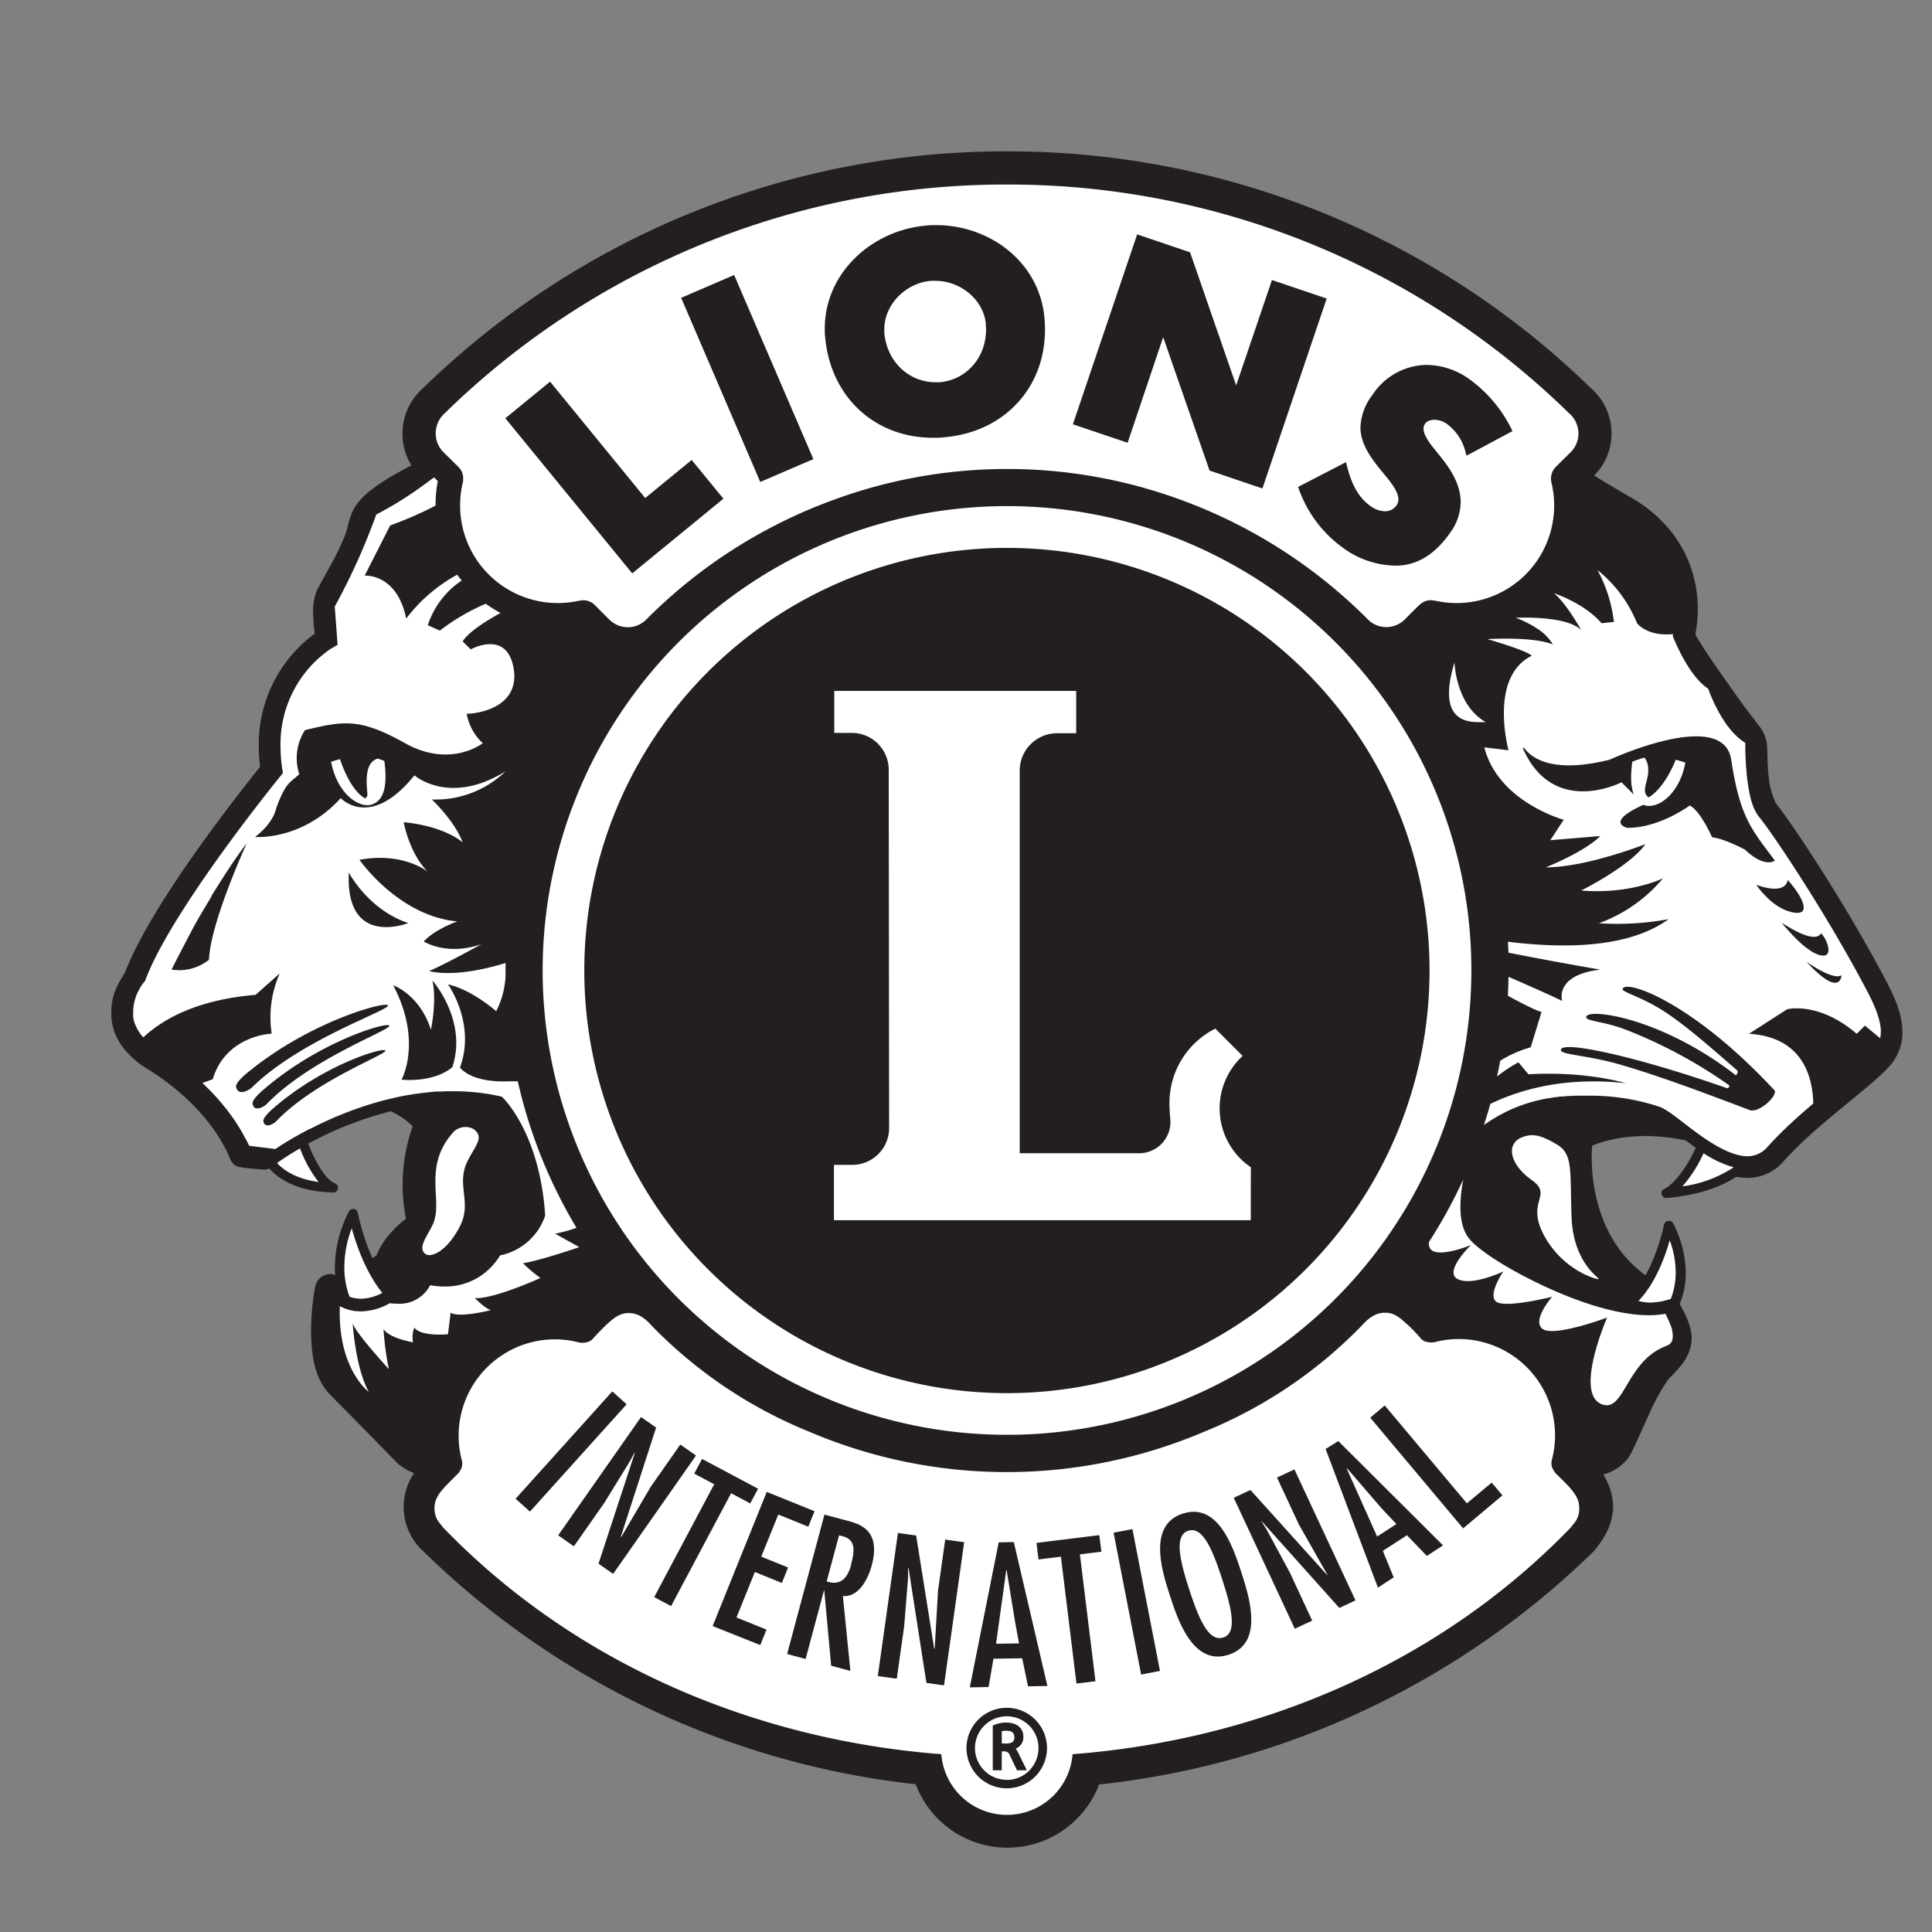
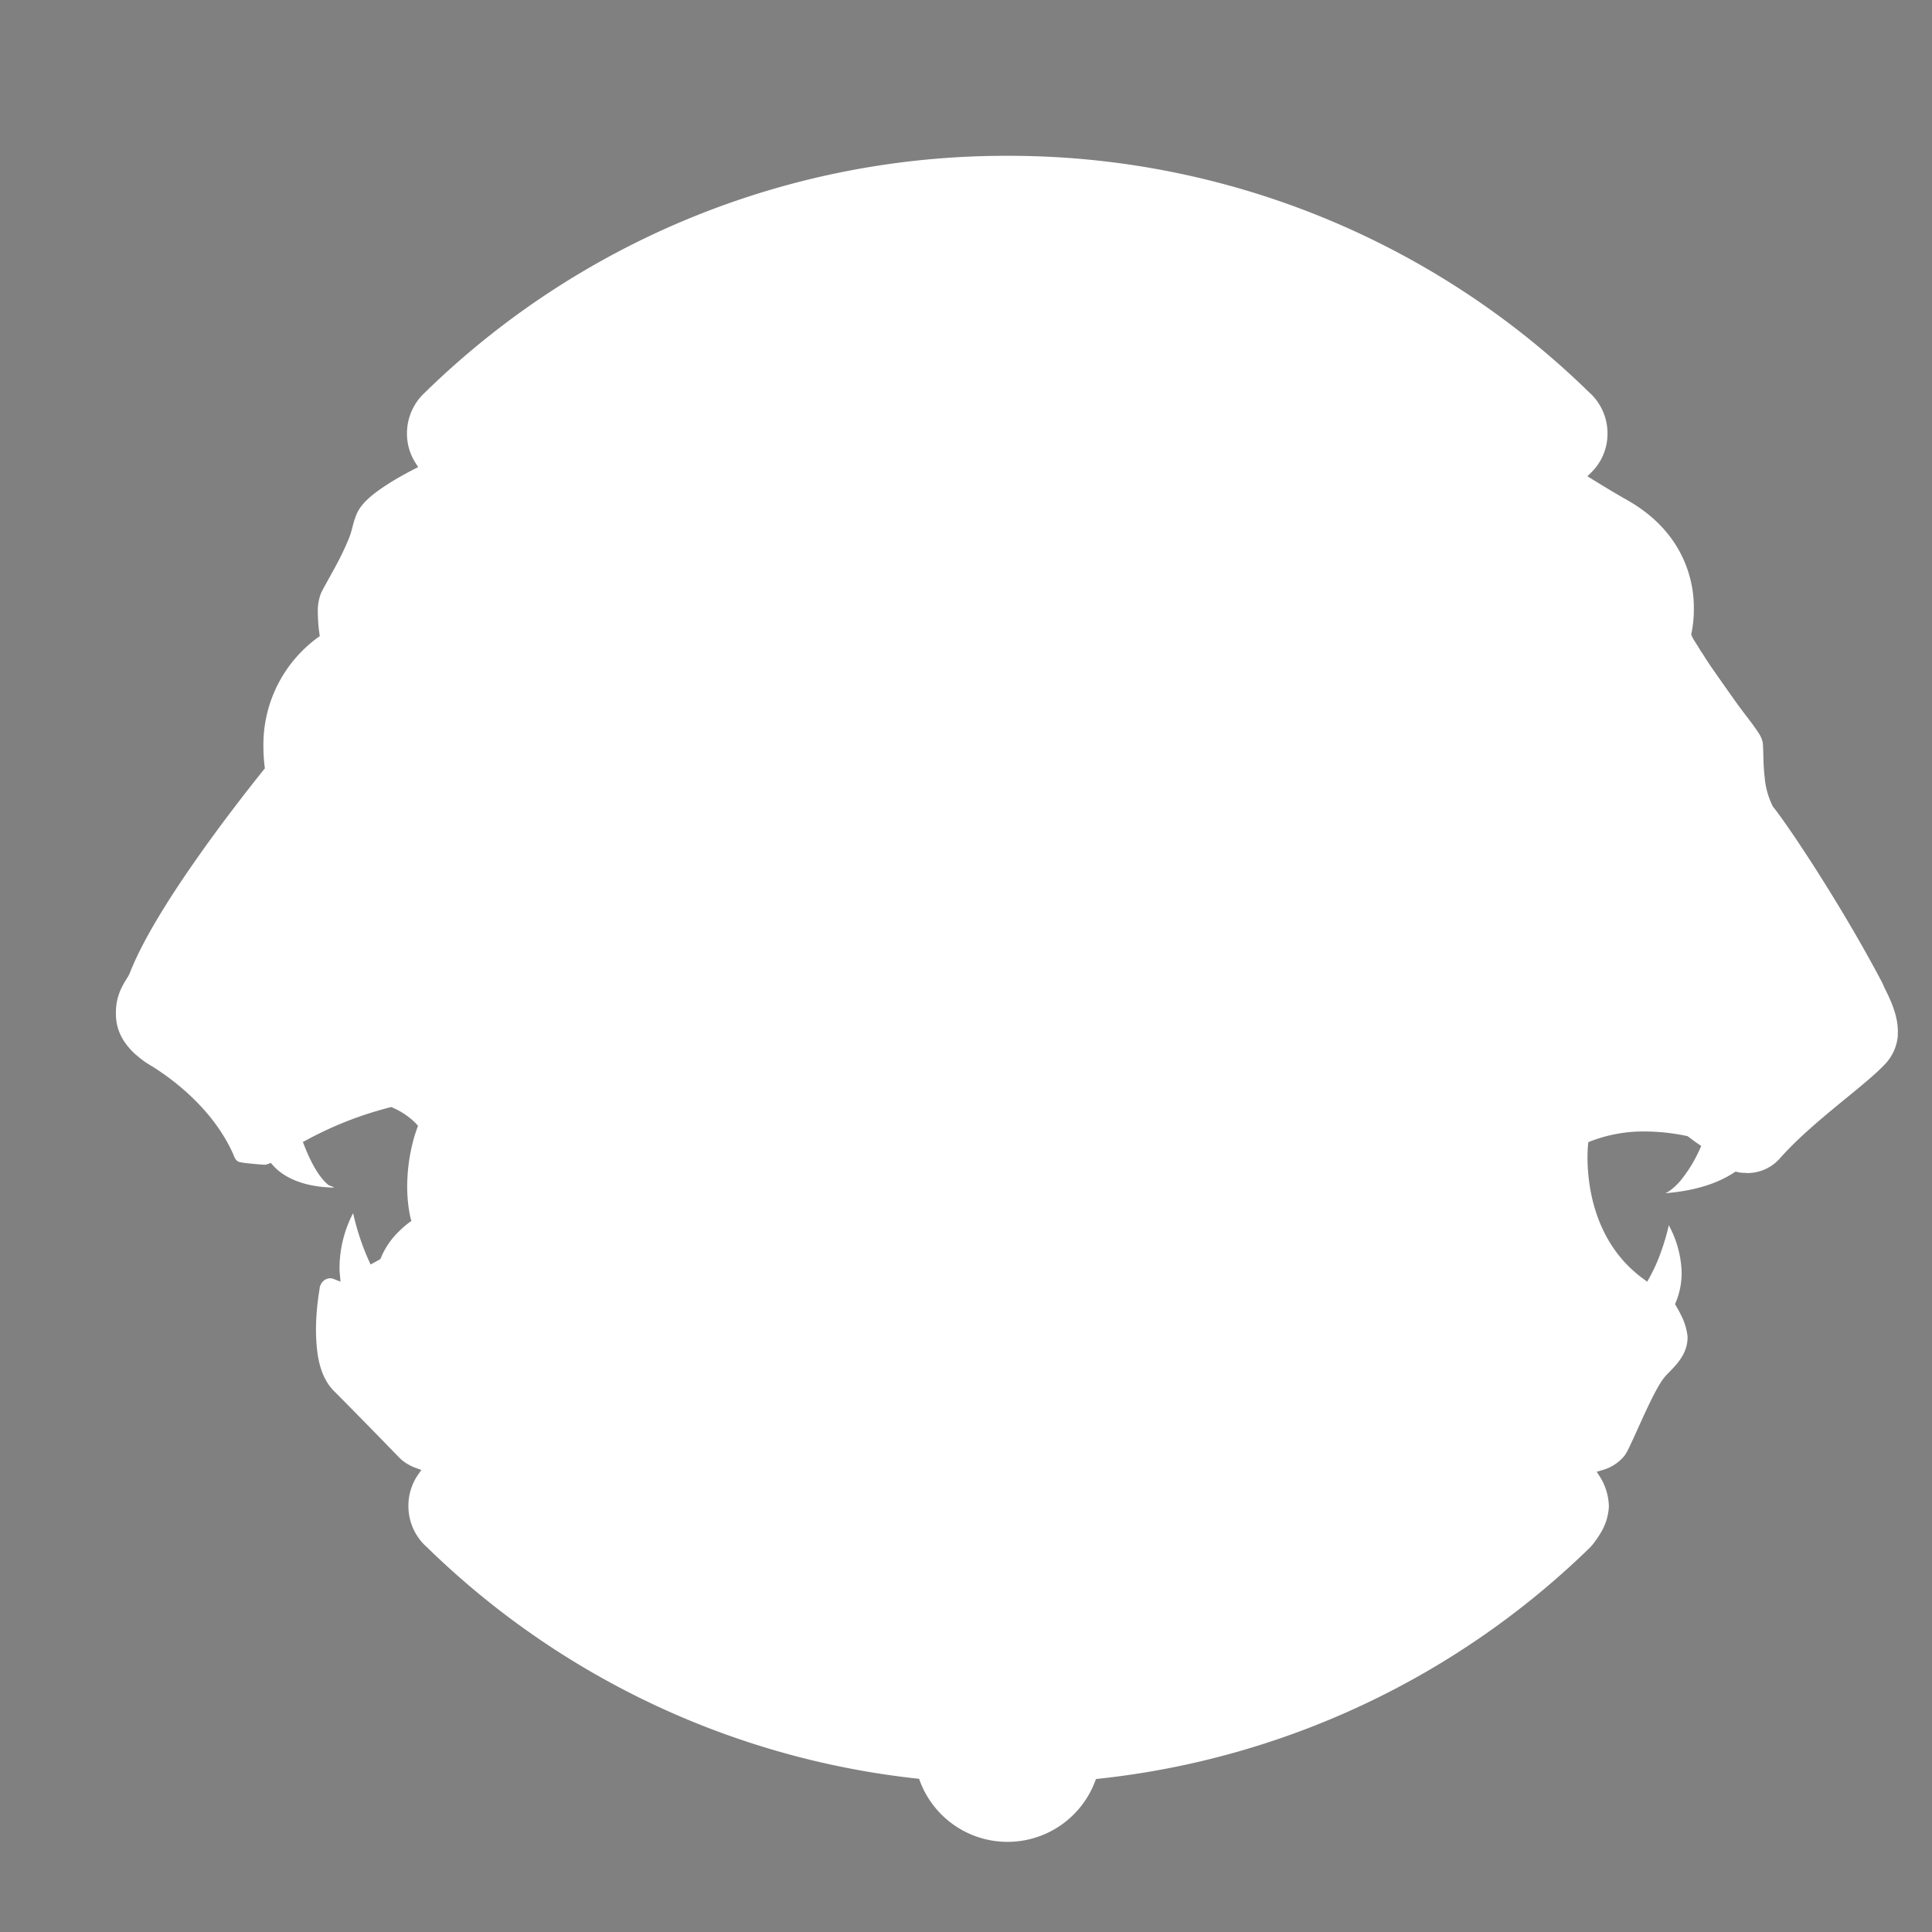
<svg xmlns="http://www.w3.org/2000/svg" id="final_2-color_logo" data-name="final 2-color logo" viewBox="0 0 432 432">
  <rect x="0" y="0" width="432" height="432" fill="#808080" stroke="none" />
  <defs>
    <style>.cls-1{fill:#fff;}.cls-2{fill:#231f20;}</style>
  </defs>
  <path class="cls-1" d="M424.37,230.67c0-3.21-1.24-6.37-3-9.8L421,220h0l-.46-.89c-9-17-20.76-34.63-24.13-38.78l-.05-.05,0-.06a17.9,17.9,0,0,1-1.78-6.45c-.36-3-.25-5.95-.41-7.57-.2-1.37-.92-2.31-1.95-3.77s-2.29-3-3.59-4.79c-1.89-2.65-3.92-5.52-5.52-7.83-.79-1.14-1.5-2.18-2-3s-.83-1.22-.95-1.45c-.73-1.29-1.44-2.21-1.75-2.9l-.12-.28-.13-.29.06-.31a26.8,26.8,0,0,0,.53-5.42V136s0-.1,0-.17c0-6.61-2.66-17-14.72-23.9-3-1.7-5.6-3.29-8-4.77l-1.08-.67.91-.89a12.12,12.12,0,0,0,3.58-8.54v-.16h0a12.32,12.32,0,0,0-3.73-8.84l-.44-.4A185.53,185.53,0,0,0,225.25,34.84h-.2a185.72,185.72,0,0,0-130.11,53l-.1.09A12.4,12.4,0,0,0,91,96.88v.28a12.17,12.17,0,0,0,1.92,6.37l.59.92-1,.5c-1.49.77-3.43,1.82-5.32,3-3.14,2-6.15,4.17-7.36,6.8-1,2.33-.94,3.4-1.79,5.58a64.32,64.32,0,0,1-3.39,7c-1.28,2.36-2.44,4.36-2.89,5.35a11,11,0,0,0-.69,4.35,34.38,34.38,0,0,0,.35,4.62l.08.59-.49.35A29.65,29.65,0,0,0,58.9,166.89a37.14,37.14,0,0,0,.27,4.5l.06.42-.27.32c-4.5,5.62-24,30.18-29.91,45.38-.35.91-1.07,1.74-1.78,3.19a12.36,12.36,0,0,0-1.35,5.57v.13a2.26,2.26,0,0,0,0,.26c0,2.9.95,5.92,4.26,9l1.19,1,.22.17c.19.12.26.2.54.4s.79.56,1.55,1c4.49,2.75,13.94,9.54,18.54,20v0l0,0c0,.09.08.24.13.35a2.51,2.51,0,0,0,.69,1c.39.26.16.12.48.24a9.9,9.9,0,0,0,1.34.23c1.52.19,3.68.35,4.19.39h.26a3.51,3.51,0,0,0,.6-.16l.64-.25.46.51c.17.19.31.35.45.49,2.18,2.16,6.13,4.35,13.08,4.52h0a.06.06,0,0,0,.06-.05h0a.07.07,0,0,0,0-.06L73.49,265c-1.22-.93-3.25-3.23-5.44-8.82l-.33-.83.78-.41a80.87,80.87,0,0,1,18.66-7.32l.34-.09.33.16a16.42,16.42,0,0,1,5.26,3.61l.38.46-.21.55a31.41,31.41,0,0,0-1.1,3.7,40.41,40.41,0,0,0-1.11,9.27,33.11,33.11,0,0,0,.75,7.12L92,273l-.55.39s-.25.18-.7.55A23.29,23.29,0,0,0,89,275.55a17.34,17.34,0,0,0-3.8,5.64l-.13.33-.31.18-.9.51-1,.53-.45-1c-.39-.87-.75-1.74-1.08-2.59a57,57,0,0,1-2.25-7.35h0l-.09-.42s0,0-.07-.05a0,0,0,0,0,0,0,26.77,26.77,0,0,0-3,11.9v0c0,.6,0,1.18.08,1.75l.13,1.6-1.5-.59a2,2,0,0,0-.78-.16h0a2.52,2.52,0,0,0-.49.05,2.35,2.35,0,0,0-1.54,1.17,3,3,0,0,0-.34.86v0h0v0s0,0,0,0,0,.08,0,.15l-.09.57c-.08.5-.19,1.22-.3,2.1a55.35,55.35,0,0,0-.44,6.71c.07,4.63.53,9.94,3.92,13.49,5.21,5.21,14.35,14.63,14.94,15.23h0l.08.08a10.45,10.45,0,0,0,3.4,2l1.22.44-.73,1.06a12.25,12.25,0,0,0-2.16,6.89v.06h0l0,.06a12.28,12.28,0,0,0,3.74,8.84l.44.4a185.52,185.52,0,0,0,109.4,51.69l.61.06.21.58a20.92,20.92,0,0,0,39.12.05l.22-.57.61-.07a185.65,185.65,0,0,0,110-51.84l.08-.09a20.18,20.18,0,0,0,2-2.77,12.58,12.58,0,0,0,2-6.16V337a13,13,0,0,0-2-6.79l-.72-1.12,1.28-.38a9.79,9.79,0,0,0,4.87-3.13,7.22,7.22,0,0,0,.75-1.22c.93-1.8,2.38-5.16,3.92-8.48s3.19-6.57,4.3-7.87c1.32-1.7,5.09-4.34,5.19-8.77,0-.16,0-.3,0-.4a13.75,13.75,0,0,0-1.47-4.81c-.33-.67-.65-1.25-.89-1.67-.07-.12-.13-.23-.19-.32l-.25-.44.2-.46a17.15,17.15,0,0,0,1.28-6.62v0A23.41,23.41,0,0,0,373.16,274l0,0h0a.07.07,0,0,0-.05,0h0v0a.74.74,0,0,1,0,.12l-.09.41c-.09.35-.21.86-.38,1.48-.34,1.24-.85,2.94-1.56,4.79a35.27,35.27,0,0,1-2.21,4.79l-.55,1-.91-.67c-11.2-8.18-12.44-21.45-12.44-27.14,0-1.72.12-2.76.12-2.79l.07-.6.55-.22A32.67,32.67,0,0,1,367.8,253a45.89,45.89,0,0,1,9.32,1l.22.05.18.13,1.44,1.07.75.52.69.48-.35.77a31.43,31.43,0,0,1-4.09,6.74,13.52,13.52,0,0,1-2.47,2.39,8.4,8.4,0,0,1-.71.46l-.19.08-.08,0s0,0,0,.05h0a.09.09,0,0,0,.07.05h0c7.17-.61,11.95-2.49,15.14-4.59l.36-.23.42.1a6.17,6.17,0,0,0,1.26.18c.3,0,.6,0,.88.05h.15a9.7,9.7,0,0,0,7.28-3.38c7.36-8.27,18.72-15.94,23.45-21a10.45,10.45,0,0,0,2.83-6.25h0Z" />
-   <path class="cls-2" d="M407.15,208.67s-.73,2.92-8.76-2.36c0,0,4.86,6.25,8.43,7.23S408.43,209.74,407.15,208.67Zm-7.43-11.91s-.09,3.54-7,1.09c0,0,3.34,5.14,8,6.13C405.71,205.05,402.44,199.67,399.72,196.76Zm-2.86-4.33c-5.19-7-7.77-9.51-9.76-22.57-1.79-11.73-27.15,0-27.15,0-12.46,3.11-17.28-.14-19.09-2.53,0-.05-.54-.42-.23.25,6.88,15.18,21.94,7.34,21.94,7.34l2.76,2.76c-.65-1.6-.79-4-.35-7.36.58-.21,1.6-.62,2.73-.92a4.39,4.39,0,0,1,.83,2.9c.08,1.38-.74,3.22-.73,4.39a1.91,1.91,0,0,0,.82,1.61c2.88-1.7,5.05-5.84,6.07-8.43.74.2,1.46.42,2.15.65-1.36,7.23-6.2,10.36-9,9.57a3,3,0,0,1-.39-.13c-8.8,4-3.58,5.15-3.58,5.15,7.32,0,13.94-5,13.94-5,2.44,1.22,5,7.1,5,7.1,2.74.3,7.32,2.75,7.32,2.75C394.72,194.26,396.86,192.43,396.86,192.43Zm-310.1,32.4c-.2-1.11-17.19,3.43-31.05,14.72,0,0-3.12,2.39-2.92,3.48.4,2.13,2.89.76,3.53.14C67.15,232.51,87,225.94,86.76,224.83ZM285.54,330.38l4.87,10.45,6.4,11.29,0,.12-17.21-19.07-3.73,1.74,13.65,29.28,3.89-1.81-5-10.76-5.16-9.55-1.12-1.79,0-.12,17.35,19.38,3.61-1.69-13.65-29.28ZM47.26,200.5c-1.56,2.59-2.9,4.8-4.24,7.29h0c-1.43,2.71-3.69,7.06-4.66,9a10.58,10.58,0,0,0,8.37-2.19c.34-8.43,8.43-26,8.43-26-2.31,2.87-5.77,8.33-7.93,11.82Zm14,47.19s-2.52,2.06-2.37,3c.3,1.79,2.3.61,2.81.08,8.75-9.13,24.63-14.91,24.48-15.84S72.43,238,61.26,247.69ZM170,107.77l11.87-5.11L164.16,61.49,152.3,66.6l.24.54Zm90.09-32.38,10.37,29.83,11.82,4,14.37-42.47-12.24-4.14-8,23.57L266.1,56.41l-11.83-4L239.9,94.87,252.14,99Zm-51.47,22.5h0c.88,0,1.77,0,2.68-.13,13.27-1.21,22.38-11.06,22.36-24.05q0-1.32-.12-2.67c-1.18-12.62-12.38-20.7-24.22-20.7-.81,0-1.61,0-2.42.12-12,1.11-22.47,10.57-22.48,23,0,.7,0,1.39.1,2.1C185.83,89,195.78,97.89,208.66,97.89Zm-.53-35.09a9.58,9.58,0,0,1,1.07,0h0c5.8,0,10.8,4.42,11.26,9.56h0c0,.44.06.87.06,1.3,0,6.39-4.46,11.26-10.31,11.81a9.23,9.23,0,0,1-1,0c-5.8,0-10.81-4.43-11.43-11a7.69,7.69,0,0,1,0-.83C197.69,68.42,202.19,63.34,208.13,62.8Zm82.33,46.54a27.58,27.58,0,0,0,10.06,13.29,20.36,20.36,0,0,0,11.41,3.85c.51,0,1,0,1.54-.07,4.84-.49,8.39-3.75,10.89-7.38a11.72,11.72,0,0,0,2.29-6.74c0-3.61-1.87-6.92-4.37-10l-1.86-2.33a12.92,12.92,0,0,1-1.75-2.74,3.43,3.43,0,0,1-.32-1.35c0-1.28,1-2,2.47-2a4.87,4.87,0,0,1,2.71.89,11.05,11.05,0,0,1,4.23,6.43l.2.7,10.27-5.49-.24-.51a30.3,30.3,0,0,0-9.47-11.16h0a16.71,16.71,0,0,0-9.45-3.14,14.73,14.73,0,0,0-12.2,6.79,12.52,12.52,0,0,0-2.63,7.14c0,3.82,2.38,7,5.33,10.55,1.19,1.42,3.19,3.82,3.15,5.59a2.17,2.17,0,0,1-.4,1.3,3,3,0,0,1-2.6,1.36,5.7,5.7,0,0,1-3.15-1.1c-3.07-2.12-4.48-5.56-5.38-9.16l-.19-.72-10.71,5.54ZM141.37,128.21l20.39-16.7-7.1-8.66-10.39,8.51L123,85.34l-10,8.18.37.46Zm262.56,86.85c7.73,8.36,7.83,3,7.83,3C409.94,219.34,403.93,215.06,403.93,215.06Zm21.44,15.66c0-3.77-1.54-7.36-3.53-11.21h0c-9.1-17.31-21.18-35.49-24.71-39.83a17.07,17.07,0,0,1-1.65-6.05c-.35-2.88-.23-5.81-.41-7.59a9.56,9.56,0,0,0-2.13-4.22c-1-1.4-2.3-3-3.59-4.78-1.89-2.65-3.91-5.52-5.51-7.82s-2.84-4.15-2.93-4.33c-.75-1.32-1.51-2.36-1.7-2.82l-.13-.27a27.92,27.92,0,0,0,.55-5.62V136c0-6.84-2.71-17.81-15.23-24.94-2.95-1.69-5.58-3.27-7.94-4.74A13.17,13.17,0,0,0,360.34,97v-.11h0a13.29,13.29,0,0,0-4.06-9.58l-.41-.38A186.55,186.55,0,0,0,225.25,33.84h-.2A186.68,186.68,0,0,0,94.28,87.09l-.14.12A13.41,13.41,0,0,0,90,96.88h0V97A13.11,13.11,0,0,0,92,104.06c-1.5.78-3.46,1.84-5.4,3-3.15,2-6.32,4.23-7.74,7.24-1.07,2.48-1,3.62-1.8,5.62a60.37,60.37,0,0,1-3.34,6.83c-1.27,2.35-2.42,4.33-2.93,5.43a12.06,12.06,0,0,0-.77,4.76,35.62,35.62,0,0,0,.36,4.74,30.68,30.68,0,0,0-12.52,25.16,39.24,39.24,0,0,0,.29,4.62c-4.51,5.65-24,30.16-30.08,45.69-.37,1.11-3.17,4-3.18,9.07v.11c-.07,3.21,1,6.68,4.59,10.05l1.25,1.1.23.18a23.5,23.5,0,0,0,2.16,1.46c4.4,2.69,13.7,9.41,18.14,19.53,0,.11.11.28.2.49a3.35,3.35,0,0,0,.94,1.31,2.22,2.22,0,0,0,.8.42,10.81,10.81,0,0,0,1.53.26c1.71.21,4.28.4,4.3.4h.36a4.25,4.25,0,0,0,.87-.23c.16.18.31.36.49.54,2.37,2.35,6.6,4.64,13.78,4.8h0a1.06,1.06,0,0,0,.2-2.1h0c-.32-.12-2.9-1.38-5.81-8.82a79.68,79.68,0,0,1,18.42-7.23,15.66,15.66,0,0,1,4.93,3.36,39.29,39.29,0,0,0-1.5,20.67s-4.71,3.34-6.61,8.26l-.9.5c-.39-.85-.75-1.7-1.06-2.52A55.35,55.35,0,0,1,80,271.18a1.06,1.06,0,0,0-2-.26,27.81,27.81,0,0,0-3.12,12.37c0,.64,0,1.25.08,1.83a3,3,0,0,0-1.17-.23,3.71,3.71,0,0,0-.67.07,3.34,3.34,0,0,0-2.23,1.66,4.12,4.12,0,0,0-.45,1.17v.06a57.71,57.71,0,0,0-.89,9.79c.08,4.65.49,10.25,4.21,14.17,5.38,5.38,15,15.26,15,15.26l.12.12a11.65,11.65,0,0,0,3.72,2.19,13.25,13.25,0,0,0-2.33,7.45V337h0a13.36,13.36,0,0,0,4.07,9.58l.41.38a186.47,186.47,0,0,0,110,52,21.92,21.92,0,0,0,41,.06,186.67,186.67,0,0,0,110.62-52.16l.1-.11a21.35,21.35,0,0,0,2.09-2.92,13.62,13.62,0,0,0,2.14-6.67v-.13a14.07,14.07,0,0,0-2.19-7.31,10.77,10.77,0,0,0,5.37-3.46,8,8,0,0,0,.86-1.39c1-1.86,2.4-5.21,3.94-8.52a45.53,45.53,0,0,1,4.2-7.7c1-1.41,5.27-4.35,5.38-9.36,0-.19,0-.35,0-.48a14.9,14.9,0,0,0-1.57-5.16c-.34-.71-.67-1.31-.92-1.74l-.19-.33a17.83,17.83,0,0,0,1.36-7,24.48,24.48,0,0,0-2.75-10.9A1.06,1.06,0,0,0,373,273a1.05,1.05,0,0,0-.91.84,47.52,47.52,0,0,1-2,6.68,37.1,37.1,0,0,1-2.15,4.65c-14-10.21-11.92-29-11.92-29,7.19-2.87,14.84-2.43,20.93-1.16l1.46,1.08.76.54a29.93,29.93,0,0,1-3.95,6.52,13.05,13.05,0,0,1-2.29,2.23,5.08,5.08,0,0,1-.59.37l-.13.07h0a1,1,0,0,0-.66,1.22,1.07,1.07,0,0,0,1,.83h.09c7.3-.62,12.25-2.55,15.6-4.75a7.75,7.75,0,0,0,1.41.21c.32,0,.64,0,1,.05h.13a10.64,10.64,0,0,0,8.05-3.72c7.24-8.14,18.54-15.77,23.43-21a11.39,11.39,0,0,0,3.14-7.87v-.06h0ZM99.17,92.66l.29-.27a179.24,179.24,0,0,1,125.6-51.13h.18A179.2,179.2,0,0,1,350.83,92.39l.31.27a6,6,0,0,1,1.8,4.26,5.86,5.86,0,0,1-1.78,4.23l-3.35,3.32a3.69,3.69,0,0,0-1,2.61,3.59,3.59,0,0,0,.09.81h0A21.81,21.81,0,0,1,321,134.33h0l-.16,0a3.19,3.19,0,0,0-.89-.12,3.62,3.62,0,0,0-2.6,1.11l-.05,0-3,3a5.84,5.84,0,0,1-8.62,0,114.31,114.31,0,0,0-41.46-26.49,112.68,112.68,0,0,0-78,0,114.2,114.2,0,0,0-41.53,26.51,5.82,5.82,0,0,1-4.33,1.91,5.9,5.9,0,0,1-4.29-1.89l-3-3-.06-.06a3.57,3.57,0,0,0-2.6-1.08,3.3,3.3,0,0,0-.89.12l-.15,0h0a21.83,21.83,0,0,1-25.88-26.45h0a4.28,4.28,0,0,0,.08-.81,3.6,3.6,0,0,0-1-2.61l-3.37-3.32a5.89,5.89,0,0,1-1.77-4.23A6,6,0,0,1,99.17,92.66ZM325.23,148.1s.25,9.58,7,13.37C329.71,161.4,320.77,162.83,325.23,148.1ZM329,217a103.83,103.83,0,1,1-30.41-73.42A103.57,103.57,0,0,1,329,217ZM71.24,264.3c-4.64-.65-7.35-2.33-9-3.92-.15-.16-.13-.16-.27-.32l.59-.43s1.08-.78,3.08-2c.44-.27.93-.55,1.45-.85A27.42,27.42,0,0,0,71.24,264.3Zm7.41,10.34c1,3.68,3.17,9.94,6.84,14.45a10.52,10.52,0,0,1-4.81,1.31,7.45,7.45,0,0,1-2.53-.46A18.47,18.47,0,0,1,77,283.29,24.42,24.42,0,0,1,78.65,274.64Zm14,22.2a6,6,0,0,0-.3,3.3s-5.4-.9-6.6-3a65.08,65.08,0,0,0,1.2,9s-7.19-7.79-8.08-10.19c0,0,.59,9.89,3.59,15.28,0,0-7-5.13-6.47-19.17h0a10.25,10.25,0,0,0,2.4.91h0a11.1,11.1,0,0,0,1.1.2h.18a9.16,9.16,0,0,0,1,.06,13.37,13.37,0,0,0,6.48-1.83,14.5,14.5,0,0,0,1.69.11,7.67,7.67,0,0,0,7.34-4.13,18.62,18.62,0,0,0,3.23.29,14.12,14.12,0,0,0,9.82-3.77,14.77,14.77,0,0,0,2.59-3.19,13.46,13.46,0,0,0,10-8.65l.07-.24,0-.25c-1.22-18.07-9.24-25.92-9.42-26.09l-.29-.27-.38-.09A48.56,48.56,0,0,0,101.13,244c-.83,0-1.65,0-2.46.06l-.61,0c-.8,0-1.6.11-2.39.19h0c-.79.08-1.58.18-2.36.29l-.6.08c-.76.12-1.52.24-2.27.38h0c-.76.14-1.51.3-2.25.47l-.57.13c-.72.17-1.44.34-2.15.53h0c-.73.19-1.43.4-2.13.61l-.53.16c-.68.21-1.35.42-2,.64h0l-2,.7-.48.19c-.63.23-1.24.47-1.84.71h0l-1.8.75-.43.19c-.56.25-1.11.49-1.64.74l0,0-1.59.75-.38.19-1.39.7-.08,0c-.46.24-.9.47-1.33.71l-.36.19-1.08.6-.11.06c-2.33,1.32-4,2.4-4.71,2.91l-5.87-.73c-.31-.65-.63-1.29-1-1.91l-.19-.36c-.33-.59-.67-1.18-1-1.75-.06-.1-.12-.2-.19-.3-.35-.56-.7-1.11-1.07-1.64l-.07-.1c-.39-.56-.79-1.1-1.19-1.63l-.21-.28c-.41-.52-.81-1-1.23-1.52a1.07,1.07,0,0,0-.14-.16c-.41-.49-.83-1-1.25-1.43l-.08-.09q-.66-.72-1.32-1.38l-.18-.18c-.44-.45-.89-.88-1.33-1.3h0l2.29-.85c3-9.88,13.19-10.19,13.19-10.19a24.29,24.29,0,0,1,1.8-13.48l-5.4,4.8c-13.31,1.11-20.91,5.57-25.12,9.52h0A10.24,10.24,0,0,1,30,228.48c0-.09-.05-.18-.07-.27l-.09-.45-.06-.41c0-.11,0-.22,0-.33s0-.49,0-.74A10.42,10.42,0,0,1,31,221.47,11.78,11.78,0,0,1,31.9,220c.24-.32.36-.46.36-.46l.17-.19.09-.24c3-8,10.65-19.51,17.47-28.93s12.86-16.81,12.87-16.83l.4-.49-.1-.63a34.45,34.45,0,0,1-.44-5.37,25.9,25.9,0,0,1,6-17.05,25.38,25.38,0,0,1,4.15-3.95c.56-.43,1-.74,1.35-.94s.46-.28.46-.28l.81-.44-.64-8.57a144.86,144.86,0,0,0,9.29-20.59c.81-.42,1.59-.84,2.35-1.27l.71-.41c.5-.28,1-.57,1.47-.86l.75-.46,1.26-.8.69-.45,1.16-.78.58-.4,1.12-.8.42-.3c.92-.66,1.72-1.27,2.4-1.77l.84.84A27.72,27.72,0,0,0,97.4,113v.06a87.65,87.65,0,0,1-10.16,4.44l-5.7,11.22s7.19-.6,9.29,9.59a35.73,35.73,0,0,1,11.42-9.81c.3.45.63.88,1,1.3a19.12,19.12,0,0,0-7.59,10l2.7,1.2a46.61,46.61,0,0,1,10.27-6,27.11,27.11,0,0,0,3.29,2.06c-3.4,1.87-7.13,4.26-8.47,6.35l1.8,1.79s8.09-4.49,9.59,4.2-7.79,10.19-10.49,10.19a11.81,11.81,0,0,0,3.6,6.59s-7.2,5.69-17.38,0-13.68-5-22.37-2.93a11.53,11.53,0,0,0-1.28,9.85c-2,1.91-3,1.71-5.14,7.56-.86,3.79-4.77,6.49-4.77,6.49s10.49.9,19.18-8.69c0,0,6.59,7.19,16.48-5.09,0,0,7.79,6.89,20.37-.9a22.46,22.46,0,0,1-16.48,6.29s5.1,4.79,6.89,9.59c0,0-3.89-3.6-13.18-4.5,0,0,1.2,6.9,5.39,11.09,0,0-5.39-4.5-15.28-2.69,0,0,8.69,12.58,21.88,13.78,0,0-5.1,1.79-7.5,4.49,0,0,5.1,3.3,12.89.6,0,0-8.09,4.49-11.69,6,0,0,5.4,1.8,17.08-1.79,0,.55,0,1.1,0,1.66s0,.94,0,1.41a19.65,19.65,0,0,1-2.09,7.71s-5.39-4.8-10.78-6c0,0,6.29,8.69,2.69,18.58,0,0,2.25,3.48,11.1,3.09.69,0,1.29,0,1.82,0a111.25,111.25,0,0,0,13.12,32.76,32,32,0,0,1-4.76,1.32l5.39,3s-8.69,3-12.58,3.6a31.37,31.37,0,0,0,3.89,3.3s-10.49,4.79-14.68,4.49c0,0,2.4,2.4,3.6,2.69,0,0-6.9,1.8-9,.6l-.59,4.8S94.12,298.94,92.63,296.84Zm9.07-44a3.75,3.75,0,0,1,4.2-.36c2.31,1.79.59,3.41-1.23,6.84-2.94,5.55,1,9.35-1.87,14.91s-6.44,7.12-7.73,6.13c-1.92-1.46.91-4.53,1.86-7C99,268.08,94.41,260.51,101.7,252.8ZM84.14,169.74l.34-.12c.59.2,1.11.4,1.46.53.81,6.09-.32,9-2.91,9.77-2.76.78-7.59-2.34-9-9.57.63-.22,1.28-.41,2-.6.9,2.78,2.88,7.24,5.61,8.78a1.09,1.09,0,0,0,.51-1C82,175.39,81.39,170.88,84.14,169.74Zm268,170.66c-.24.3-.75.92-.93,1.17-29.56,30.61-69.91,47.49-111.38,50.67a14.72,14.72,0,0,1-29.35,0C169,389.06,128.66,372.18,99.1,341.57c-.18-.25-.69-.87-.93-1.17a5,5,0,0,1-1-3.39c0-2.06,1.54-3.74,2.67-4.92s2.62-2.63,2.62-2.63a4.9,4.9,0,0,0,.79-1.39,3,3,0,0,0,0-1.63,21.08,21.08,0,0,1-.7-5.37,21.55,21.55,0,0,1,21.51-21.59,21.29,21.29,0,0,1,5.34.68,3.45,3.45,0,0,0,1.62,0,2.48,2.48,0,0,0,1.7-1c.28-.29,1.83-2,3.22-3.26s2.71-2.3,4.64-2.3c2.16,0,3.7,1.22,5.13,2.82A103.08,103.08,0,0,0,181.1,320.2a112.51,112.51,0,0,0,88,0,103,103,0,0,0,35.45-23.85c1.43-1.6,3-2.82,5.13-2.82,1.93,0,3,.83,4.64,2.3a33.76,33.76,0,0,1,3.22,3.26,2.39,2.39,0,0,0,1.7,1,3.75,3.75,0,0,0,1.62,0,21.29,21.29,0,0,1,5.34-.68,21.55,21.55,0,0,1,21.51,21.59,21.08,21.08,0,0,1-.7,5.37,3.12,3.12,0,0,0,0,1.63,5.18,5.18,0,0,0,.79,1.39s1.61,1.57,2.63,2.63,2.67,2.86,2.67,4.92A5,5,0,0,1,352.14,340.4Zm21.22-63.06a21.05,21.05,0,0,1,1.33,7.15,16.22,16.22,0,0,1-.94,5.53c-.05.15-.11.28-.16.41l-1,.31a15.42,15.42,0,0,1-3.67.52,11.3,11.3,0,0,1-2.56-.37C370.14,287,372.31,281,373.36,277.34Zm-4.66,16.75a19,19,0,0,0,3.68-.33,26.2,26.2,0,0,1,1.41,3.21c.84,3.47-.67,3.75-1.51,4.1-8.78,3.54-9.07,15-14.2,12.89-6.09-2.53,1.27-19.34,1.27-19.34s-11.9,4.42-14.42,2.53,2.13-7.19,2.13-7.19-10.35,2.6-12.45,1.13,1.53-6.78,1.53-6.78-7.06,3.36-10.22,1.68,3-7.6,3-7.6-6.75,2.81-8.85,1.13a2,2,0,0,1-.54-1.83,111.37,111.37,0,0,0,7.63-13.9s0,0,0,.06c-.08.45-.16.9-.23,1.35h0a33.93,33.93,0,0,0-.38,4.57c0,2.8.47,5.5,2.19,7.47,2.52,2.78,8.93,6.8,16.59,10.37S361.66,294.07,368.7,294.09ZM357.48,286c-.21.2-7.87-1.79-12.17-9.66s2.15-8.94-2.85-12.51-5.9-8.3-1.79-9.66c2.14-.72,3.93-.37,7.51,1.78s2.86,5.73,3.22,16.1S357.69,285.75,357.48,286Zm18.66-20.67a29.65,29.65,0,0,0,4.78-7.47,23.83,23.83,0,0,0,6.74,3.15A27.51,27.51,0,0,1,376.14,265.28Zm44.37-33.84v0c0,.23-.06.45-.1.66L417,229.33l-1.83,1.83c-8.54-7.32-15.56-5.49-15.56-5.49l-8.54,5.49c11.56.71,14.2,8.88,14.39,15.57l0,0-2.53,2.19-.27.24c-.78.69-1.56,1.39-2.32,2.11l-.22.19c-.77.73-1.52,1.46-2.26,2.2l-.47.48c-.74.76-1.47,1.52-2.16,2.29a5.79,5.79,0,0,1-4.55,2.1c-2.5,0-5.59-1.43-8.56-3.36-.7-.45-1.38-.91-2.05-1.4-3.62-2.56-6.6-5.29-8.88-6.25A49.29,49.29,0,0,0,354.91,245l-1.44,0-.69,0-.75,0-.94.07-.51,0-1.11.11-.35,0c-.41,0-.83.1-1.24.16l-.22,0-1.36.23-.09,0a34.23,34.23,0,0,0-14.4,6q.76-2.34,1.43-4.73c6.18-3,16.29-6.18,30.26-4.63,0,0-8.64-2.74-21.73-2l-2.24-2.67a31,31,0,0,0-4.79,3.17c.26-1.17.5-2.35.72-3.53a26.18,26.18,0,0,1,6.81-3l2.43-7.93c-.74-.06-3.54-1.44-7.54-3.59.08-1.41.12-2.83.14-4.25,5.55,2.42,10.15,4.48,12,5.4,0,0-1.83-5.8,8.54-7,0,0-9.58-1.62-20.56-3.79,0-.82-.06-1.63-.1-2.44,13.76,1.69,27.45,1.13,35.91-5.05a63,63,0,0,1-15.56.91,33.82,33.82,0,0,0,14.34-10.06s-7.32,3.66-18.3,2.74c0,0,11-5.49,14.33-10.37,0,0-13.11,5.19-22.26,5.19,0,0,8.54-3.36,12.2-7l-11.19.93,3-4.57S335,179.31,331.9,167.11l5.41.66s-4.49-16.41,5.2-21.14c-1.24-1.24-9.92-3.72-9.92-3.72s10.07-.65,14.64,1.19a10.59,10.59,0,0,0-3.07-3.25,22.93,22.93,0,0,0-5.25-2.71s11.28-.61,14.64,2.74c0,0-3.36-6.09-6.1-8.23,0,0,6.71,2.14,10.68,6.71l2.74-.3a32.07,32.07,0,0,0-3.66-11.59,29.41,29.41,0,0,1,8.84,11.89s2.2,3,8.08,2.43l-.12.38.18.45a42.81,42.81,0,0,0,2.3,4.76c1.35,2.37,3.12,5.06,5.47,6.63a37.71,37.71,0,0,0,2.14,4.81c1.4,2.58,3.35,5.54,6.15,7.28v.16a70.31,70.31,0,0,0,.43,7.91c.42,3.22,1,6.43,2.65,8.49,2.9,3.46,15.31,22,24.24,39.09,1.89,3.6,3,6.61,3,9C420.54,231,420.53,231.21,420.51,231.44ZM225.15,122.51a94.5,94.5,0,1,0,94.5,94.5A94.5,94.5,0,0,0,225.15,122.51Zm54.52,150.33h-93.2V260.47h4.16a8.25,8.25,0,0,0,8.18-8.33l-.09-80a8.25,8.25,0,0,0-8.26-8.26h-3.91v-9.38h54.09v9.45h-4.33a8.37,8.37,0,0,0-8.3,8.35l0,85.56h27a7,7,0,0,0,6.7-7.29c-.11-1.15-.22-2.83-.22-4A18.6,18.6,0,0,1,271.76,230l6.1,6.11A15.92,15.92,0,0,0,279.69,261ZM59.12,243.48s-2.82,2.28-2.65,3.3c.34,2,2.58.69,3.16.09,9.79-10.11,27.61-16.48,27.43-17.51S71.64,232.74,59.12,243.48ZM328,336.15l-18.37-21.89L306.39,317l20.77,24.75,8.79-7.38-2.4-2.85Zm-104.69,8.72-6.46,32.43,4.2-.08,1.09-6.32,6.42-.11,1.31,6.28,4.33-.08-7.51-32.18Zm4.55,22.59-5.14.09L225,351.1h.09L227,362.81Zm17.94-24.2L231.76,345l.46,3.7,5-.62,3.48,28.37,4.25-.52-3.48-28.37,4.81-.59Zm-20.69,38.61a9,9,0,1,0,9,9A9,9,0,0,0,225.15,381.87Zm0,16.1a7.1,7.1,0,1,1,7.1-7.1A7.11,7.11,0,0,1,225.15,398Zm39.36-59.52c-7.9,2.57-4.66,12.83-2.86,18.37s5.21,15.74,13.11,13.18,4.66-12.83,2.86-18.37S272.42,335.88,264.51,338.45Zm9,27.71c-3.23,1-5.43-4.22-7.55-10.74s-3.43-12.09-.21-13.14,5.42,4.23,7.54,10.75S276.74,365.12,273.52,366.16ZM78,195.11c-.83,16.94,13.29,11.29,13.29,11.29C82.34,203.42,78,195.11,78,195.11ZM296.41,324,308.11,355l3.52-2.29-2.42-5.93,5.39-3.5,4.44,4.63,3.63-2.36-23.42-23.32Zm4.81,4.33,7.76,9,3.26,3.45-4.31,2.8-6.78-15.16ZM249,342.72l6.16,31.72,4.21-.82-6.16-31.71ZM227.1,391a2.7,2.7,0,0,0,1.73-2.68c0-1.87-1.43-3.15-3.81-3.15a6.82,6.82,0,0,0-2.87.6l-.16.07v10h2v-4.23h.55a1.22,1.22,0,0,1,1.24.84l1.62,3.39h2.2L227.71,392A4.34,4.34,0,0,0,227.1,391Zm-2.3-1.16H224V387.1A4.76,4.76,0,0,1,225,387c1.38,0,1.79.54,1.82,1.42C226.82,389.5,226.28,389.83,224.8,389.88Zm138-168.72c-.14.71,3.72,1.58,8.64,4.61,4.76,2.94,10.48,7.95,16.88,13.51.57.4-.08,1.28-.25,1.15-16.94-13.14-33.58-15.1-33.39-12.92.08.88,3.85.9,8.57,2.66a108,108,0,0,1,23.24,12.44c.49.31-.06.81-.35.75-19.59-6.91-37.34-10.89-37.11-8.49.1,1,5.65,1.12,12.48,3,9.44,2.65,21.81,7.39,30,10.49.24-.08,1.36.31,3.74-1.73,1.9-1.77,1.63-2.68,1.63-2.68C378.47,224,363.29,218.83,362.83,221.16Zm-225.89,90-21.62,24L118.5,338l21.62-24ZM152.12,323l-6.61,9.44-6.58,11.2h-.12l7.9-24.43-3.37-2.36L124.81,343.3l3.51,2.46,6.81-9.72,5.69-9.25,1-1.87.11,0-8.1,24.72,3.27,2.29,18.53-26.47ZM96.35,230.24c-2.51-7.89-8.42-9.92-8.42-9.92,6.59,12.58,1.86,21.09,1.86,21.09s7,.83,11.36-2.79c3.44-10.5-4.46-19.38-4.46-19.38C97.72,224.05,96.35,230.24,96.35,230.24ZM209.74,355.68,209,368.63l-.1.08-4.05-25.37-4.07-.57-4.5,32,4.24.59,1.66-11.75.87-10.83,0-2.11.1-.08,4,25.71,3.94.55,4.5-32-4.24-.6ZM189.35,340l-5-1.33L176,369.84l4.14,1.11,4.09-15.27.08,0,1.54,16.78,4.3,1.16-1.68-16.74c3.6.3,5.67-3.93,6.46-6.87C197,342.21,192.37,340.78,189.35,340Zm1,9.79c-.84,3.15-2.45,4.85-5.5,3.81l2.77-10.31.66.18C191.41,344.2,191.11,346.78,190.31,349.76Zm-15.52,4.16,1.39-3.46-6-2.42,3.81-9.42,6.71,2.72,1.4-3.46-10.69-4.32-12.1,30L170,367.84l1.39-3.46-6.71-2.71,4.11-10.17Zm-7.08-17.78,1.76-3.29-12.53-6.66-1.75,3.29,4.47,2.37-13.42,25.24,3.78,2,13.42-25.23Z" />
</svg>